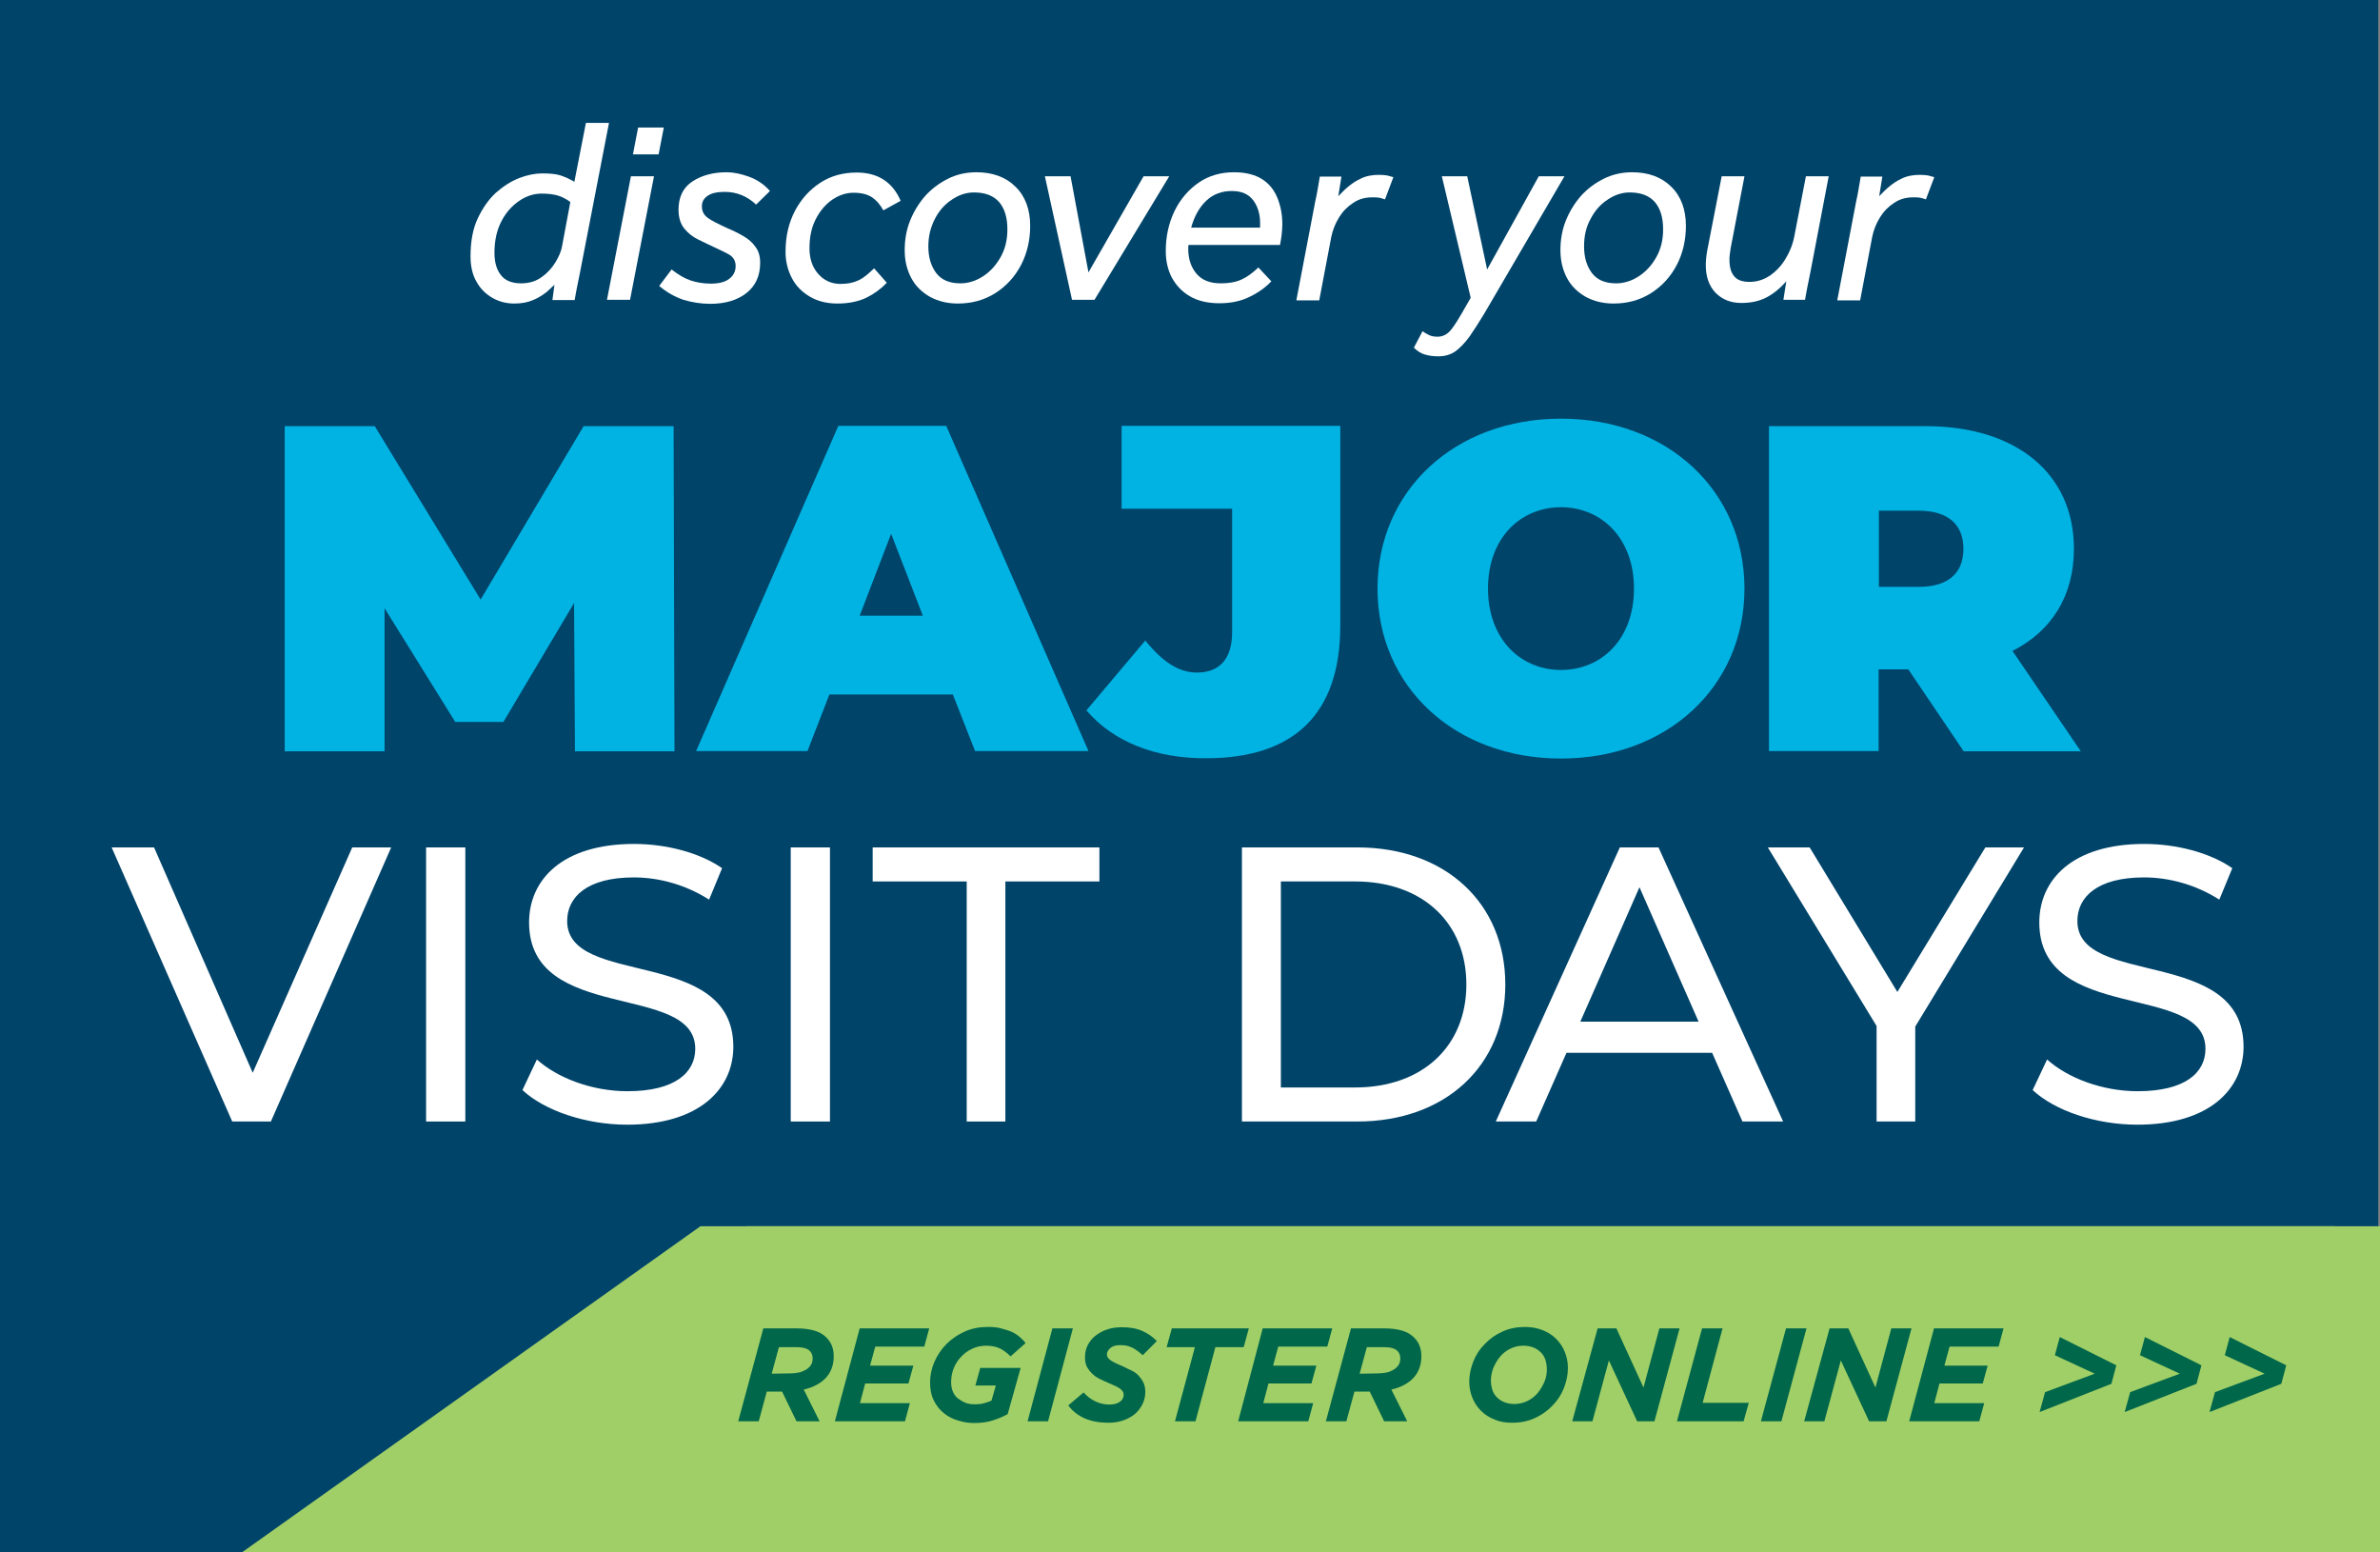
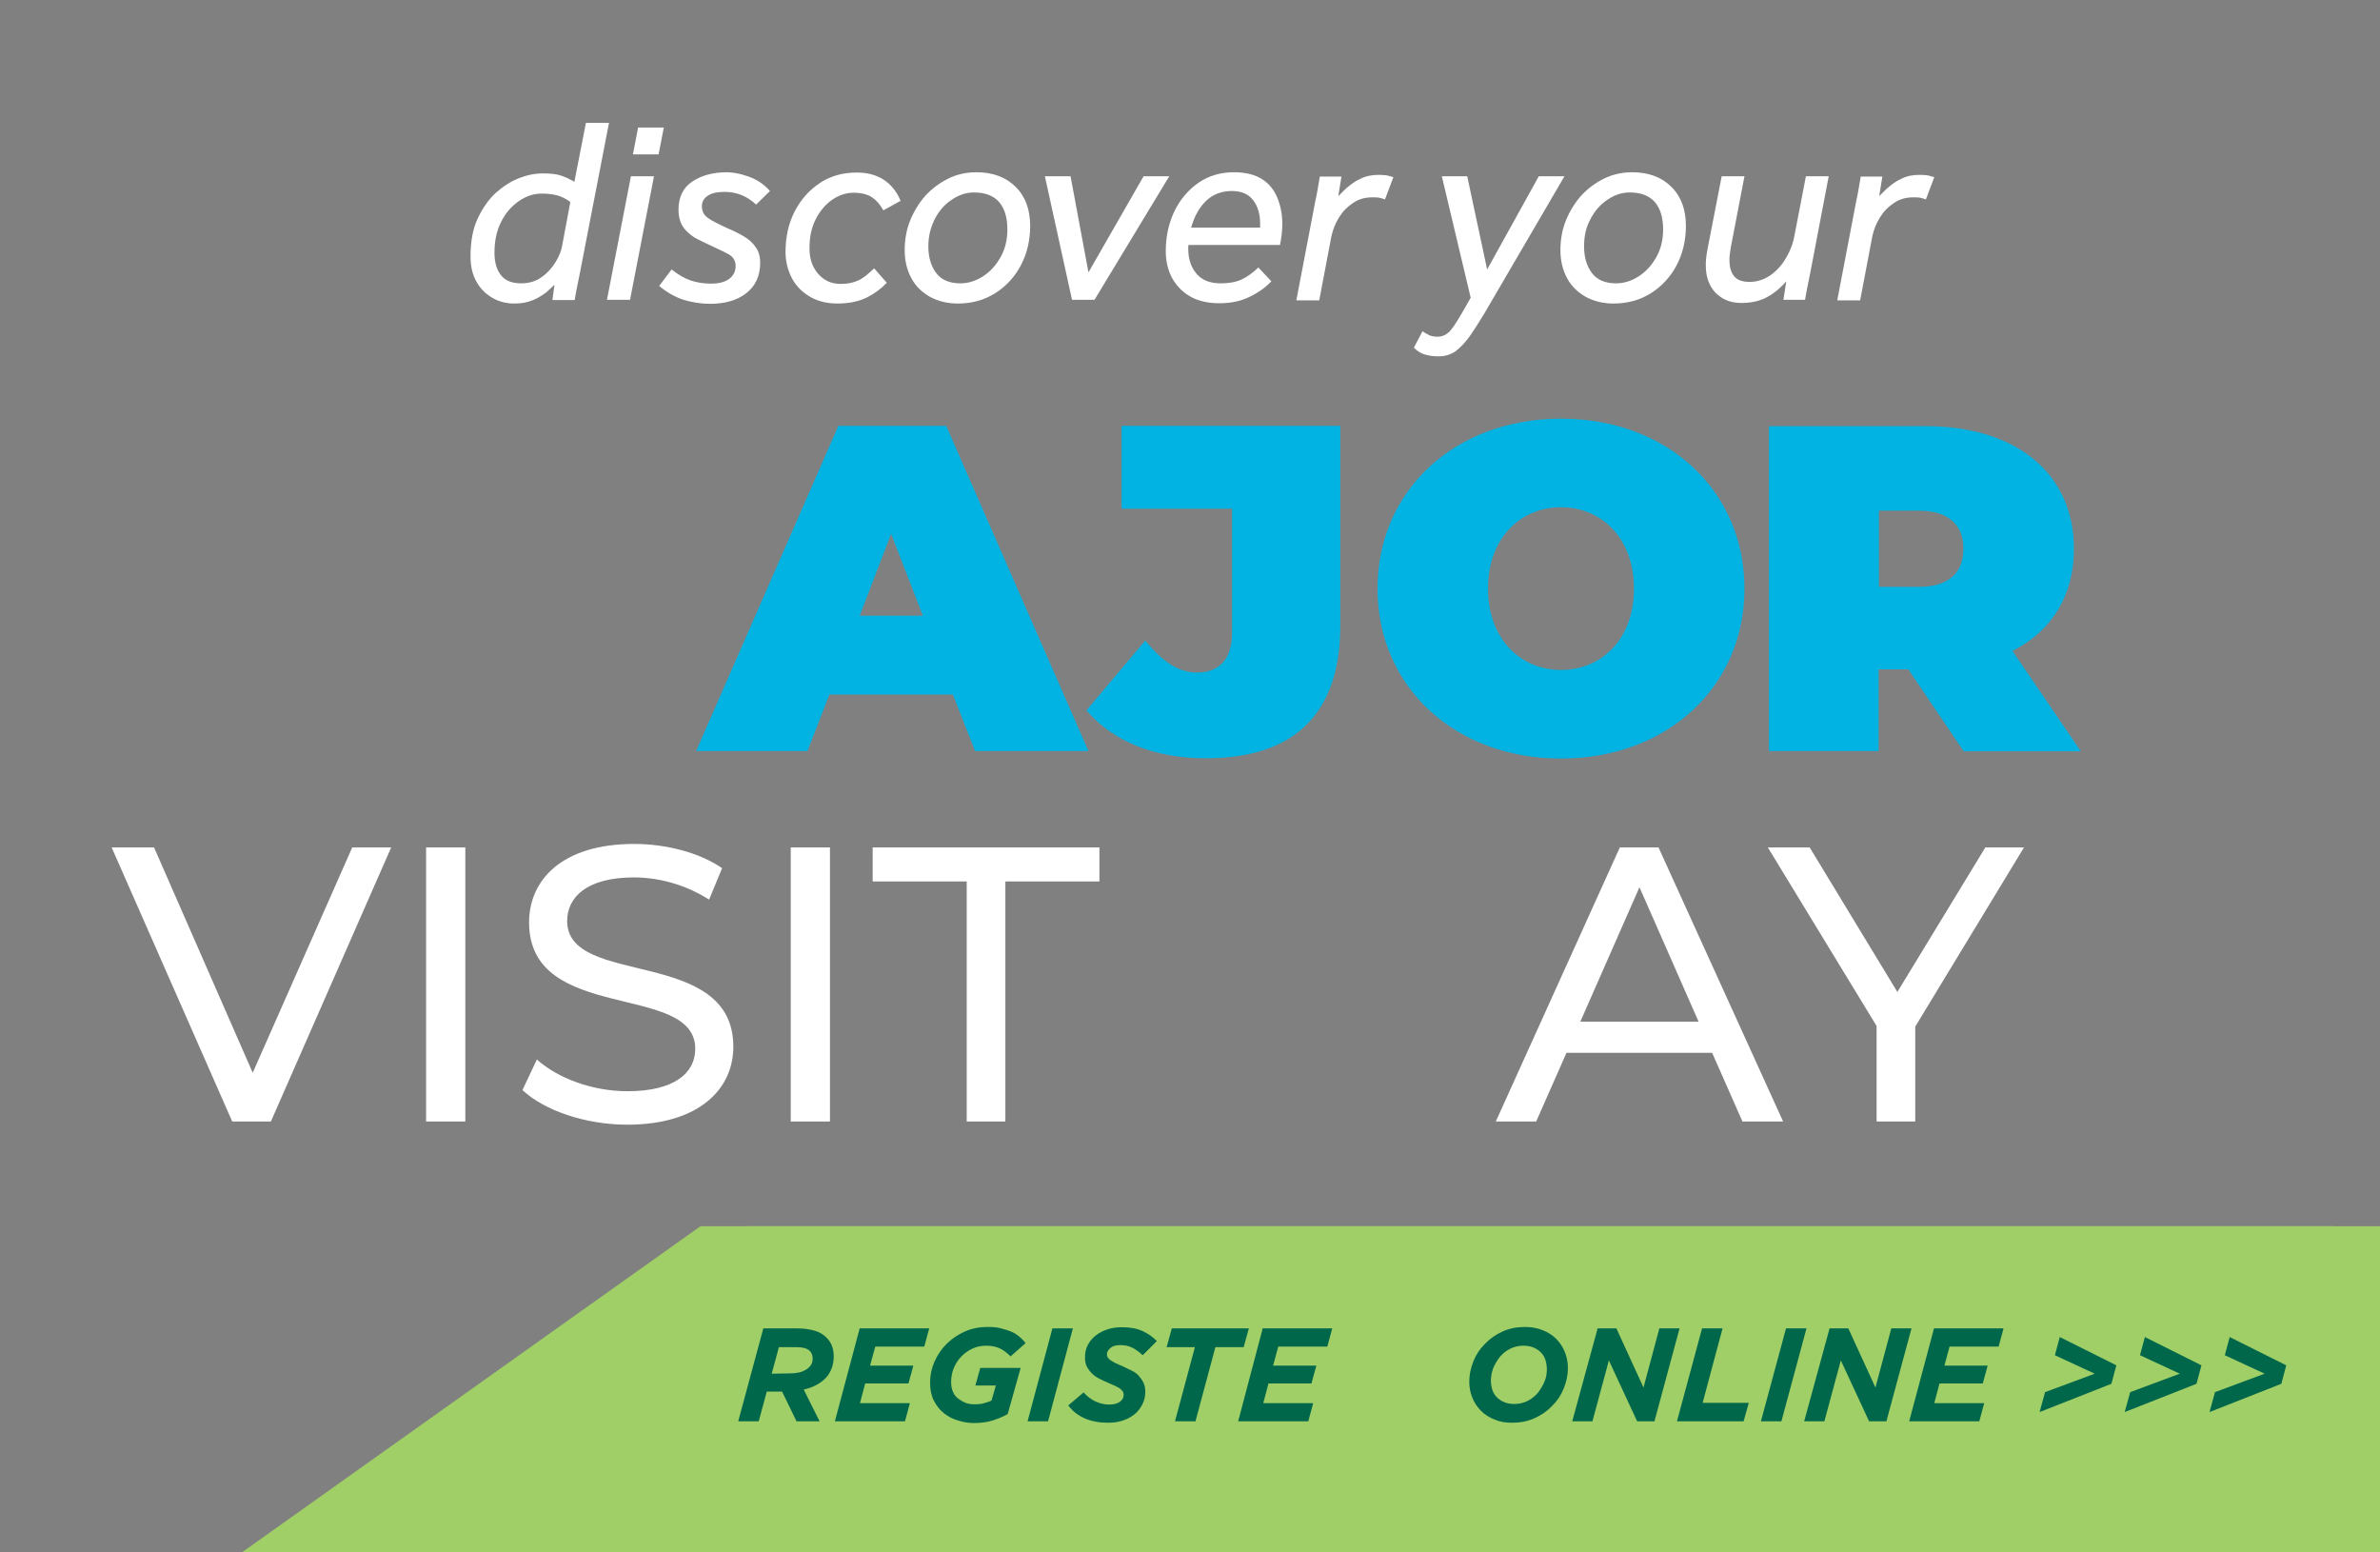
<svg xmlns="http://www.w3.org/2000/svg" version="1.1" id="Layer_1" x="0px" y="0px" viewBox="0 0 825 538" style="enable-background:new 0 0 825 538;" xml:space="preserve">
  <rect x="0" y="0" width="825" height="538" fill="#808080" stroke="none" />
  <style type="text/css">
	.st0{fill:#00446A;}
	.st1{fill:#A0CF67;}
	.st2{fill:#00674A;}
	.st3{enable-background:new    ;}
	.st4{fill:#FFFFFF;}
	.st5{fill:#00B3E3;}
</style>
-   <rect x="-0.6" class="st0" width="825" height="538" />
  <polygon class="st1" points="242.8,425 83.9,538 809.3,538 809.3,425 " />
  <polygon class="st1" points="258.9,425 99.9,538 825.4,538 825.4,425 " />
  <g>
    <path class="st2" d="M264.6,460.4h11.7c2.4,0,4.4,0.3,6.1,0.8c1.7,0.5,3,1.3,4.1,2.4c1.7,1.7,2.5,3.8,2.5,6.5   c0,2.9-0.9,5.4-2.6,7.3s-4.3,3.4-7.8,4.2l5.5,11h-8l-5-10.3h-5.3l-2.8,10.3h-7.1L264.6,460.4L264.6,460.4z M273.8,476   c1.1,0,2.1-0.1,3.1-0.3c1-0.2,1.8-0.6,2.5-1c0.7-0.4,1.3-1,1.7-1.6s0.6-1.4,0.6-2.3c0-1-0.3-1.9-1-2.6c-0.9-0.9-2.5-1.3-4.7-1.3   H270l-2.5,9.2L273.8,476L273.8,476z" />
    <path class="st2" d="M298,460.4h24.1l-1.7,6.3h-17l-1.8,6.6h15l-1.7,6.2h-15l-1.8,6.8h17.3l-1.7,6.3h-24.3L298,460.4L298,460.4z" />
    <path class="st2" d="M332,492.3c-1.8-0.5-3.4-1.4-4.8-2.5c-1.4-1.1-2.6-2.6-3.5-4.4s-1.3-3.8-1.3-6.2c0-2.5,0.5-4.9,1.5-7.2   s2.4-4.4,4.2-6.2s3.9-3.2,6.3-4.3c2.5-1.1,5.1-1.6,8-1.6c1.7,0,3.2,0.1,4.6,0.5s2.6,0.7,3.7,1.2s2,1.1,2.8,1.8   c0.8,0.7,1.5,1.4,2,2.1l-5.2,4.6c-1-1-2.1-1.9-3.4-2.6s-3-1.1-5-1.1c-1.7,0-3.3,0.3-4.8,1s-2.8,1.6-3.9,2.8c-1.1,1.1-2,2.5-2.6,4   c-0.6,1.5-0.9,3.1-0.9,4.8c0,1.3,0.2,2.4,0.6,3.3c0.4,1,1,1.8,1.8,2.4c0.8,0.6,1.6,1.1,2.6,1.5s2.1,0.5,3.2,0.5   c1.3,0,2.4-0.1,3.3-0.4s1.8-0.5,2.5-0.9l1.5-5.2h-7.1l1.7-6.1h14l-4.5,16c-1.6,0.9-3.3,1.6-5.2,2.2s-4,0.9-6.5,0.9   C335.7,493.2,333.9,492.9,332,492.3L332,492.3z" />
    <path class="st2" d="M364.8,460.4h7.1l-8.6,32.2h-7.1L364.8,460.4z" />
    <path class="st2" d="M370.3,487.1l5.3-4.5c1.3,1.4,2.6,2.4,4.1,3.1s3.1,1.1,4.9,1.1c1.4,0,2.6-0.3,3.5-0.9s1.4-1.4,1.4-2.4   c0-0.4-0.1-0.8-0.2-1.1c-0.2-0.3-0.5-0.6-0.9-1c-0.4-0.3-1-0.7-1.7-1s-1.6-0.7-2.7-1.2c-1-0.4-2-0.9-3-1.4c-1-0.5-1.8-1.1-2.5-1.8   s-1.3-1.5-1.8-2.4c-0.4-0.9-0.6-1.9-0.6-3.1c0-1.7,0.3-3.1,1-4.4s1.6-2.4,2.8-3.3c1.2-0.9,2.5-1.6,4.1-2.1c1.5-0.5,3.2-0.7,4.9-0.7   c2.8,0,5.1,0.4,7.1,1.3c1.9,0.9,3.6,2,5,3.5l-4.9,4.9c-1.2-1.1-2.4-2-3.6-2.6c-1.2-0.6-2.5-0.9-4.1-0.9s-2.7,0.3-3.5,1   c-0.8,0.7-1.2,1.4-1.2,2.2c0,0.4,0.1,0.8,0.3,1.1c0.2,0.3,0.5,0.6,0.9,0.9c0.4,0.3,1,0.6,1.7,1c0.7,0.3,1.6,0.7,2.7,1.2   s2.1,1,3.1,1.5s1.8,1.1,2.4,1.8s1.2,1.5,1.6,2.4s0.6,1.9,0.6,3.1c0,1.7-0.4,3.2-1.1,4.5s-1.6,2.5-2.8,3.4c-1.2,0.9-2.5,1.6-4.1,2.1   c-1.5,0.5-3.2,0.7-4.9,0.7C378,493.1,373.3,491.1,370.3,487.1L370.3,487.1z" />
    <path class="st2" d="M414.2,466.9h-9.8l1.8-6.5h26.7l-1.8,6.5h-9.8l-6.9,25.7h-7.1L414.2,466.9L414.2,466.9z" />
    <path class="st2" d="M437.7,460.4h24.1l-1.7,6.3h-17l-1.8,6.6h15l-1.7,6.2h-14.9l-1.8,6.8h17.3l-1.7,6.3h-24.3L437.7,460.4   L437.7,460.4z" />
-     <path class="st2" d="M468.3,460.4H480c2.4,0,4.4,0.3,6.1,0.8c1.7,0.5,3,1.3,4.1,2.4c1.7,1.7,2.5,3.8,2.5,6.5c0,2.9-0.9,5.4-2.6,7.3   s-4.3,3.4-7.8,4.2l5.5,11h-8l-5-10.3h-5.3l-2.8,10.3h-7.1L468.3,460.4L468.3,460.4z M477.5,476c1.1,0,2.1-0.1,3.1-0.3   c1-0.2,1.8-0.6,2.5-1c0.7-0.4,1.3-1,1.7-1.6s0.6-1.4,0.6-2.3c0-1-0.3-1.9-1-2.6c-0.9-0.9-2.5-1.3-4.7-1.3h-5.9l-2.5,9.2L477.5,476   L477.5,476z" />
  </g>
  <g>
    <path class="st2" d="M518.1,492c-1.8-0.7-3.4-1.7-4.7-3s-2.3-2.8-3-4.5c-0.7-1.7-1.1-3.6-1.1-5.6c0-2.4,0.5-4.7,1.4-7   s2.2-4.3,4-6.1c1.7-1.8,3.7-3.2,6.1-4.3s5-1.6,7.9-1.6c2.2,0,4.2,0.4,6,1.1s3.4,1.7,4.7,3s2.3,2.8,3,4.5c0.7,1.7,1.1,3.6,1.1,5.6   c0,2.4-0.5,4.7-1.4,7s-2.2,4.3-4,6.1c-1.7,1.8-3.7,3.2-6.1,4.3s-5,1.6-7.9,1.6C521.9,493.1,519.9,492.8,518.1,492L518.1,492z    M529.6,485.5c1.4-0.7,2.6-1.7,3.5-2.8s1.7-2.5,2.3-3.9s0.8-2.9,0.8-4.2c0-1.2-0.2-2.3-0.5-3.3c-0.3-1-0.9-1.9-1.6-2.6   c-0.7-0.7-1.6-1.3-2.6-1.7c-1-0.4-2.2-0.6-3.5-0.6c-1.7,0-3.2,0.4-4.6,1.1c-1.4,0.7-2.6,1.7-3.5,2.8s-1.7,2.5-2.3,3.9   c-0.5,1.4-0.8,2.9-0.8,4.2c0,1.2,0.2,2.3,0.5,3.3c0.3,1,0.9,1.9,1.6,2.6c0.7,0.7,1.6,1.3,2.6,1.7c1,0.4,2.2,0.6,3.5,0.6   C526.7,486.6,528.2,486.2,529.6,485.5z" />
    <path class="st2" d="M553.8,460.4h6.5l9.4,20.5l5.5-20.5h7l-8.7,32.2h-6l-9.8-21.1l-5.7,21.1h-7L553.8,460.4L553.8,460.4z" />
    <path class="st2" d="M590,460.4h7.1l-6.9,25.8h16l-1.8,6.4h-23.1L590,460.4L590,460.4z" />
    <path class="st2" d="M619.1,460.4h7.1l-8.7,32.2h-7.1L619.1,460.4z" />
    <path class="st2" d="M634.2,460.4h6.5l9.4,20.5l5.5-20.5h7l-8.7,32.2h-6l-9.8-21.1l-5.7,21.1h-7L634.2,460.4L634.2,460.4z" />
    <path class="st2" d="M670.4,460.4h24.1l-1.7,6.3h-17l-1.8,6.6h15l-1.7,6.2h-15l-1.8,6.8h17.3l-1.7,6.3h-24.3L670.4,460.4   L670.4,460.4z" />
    <path class="st2" d="M708.9,482.5l17.2-6.4l-13.8-6.4l1.7-6.3l19.6,9.8l-1.7,6.4l-24.9,9.8L708.9,482.5L708.9,482.5z" />
    <path class="st2" d="M738.4,482.5l17.2-6.4l-13.8-6.4l1.7-6.3l19.6,9.8l-1.7,6.4l-24.9,9.8L738.4,482.5L738.4,482.5z" />
    <path class="st2" d="M767.8,482.5l17.2-6.4l-13.8-6.4l1.7-6.3l19.6,9.8l-1.7,6.4l-24.9,9.8L767.8,482.5L767.8,482.5z" />
  </g>
  <g class="st3">
    <path class="st4" d="M191.5,103.9l0.7-5.2c-0.6,0.6-1.5,1.4-2.7,2.5c-1.3,1-2.8,2-4.7,2.8c-1.9,0.8-4,1.2-6.5,1.2   c-2.7,0-5.2-0.6-7.5-1.9c-2.3-1.3-4.2-3.1-5.6-5.6c-1.4-2.4-2.1-5.4-2.1-8.8c0-5.2,0.8-9.6,2.5-13.2c1.7-3.6,3.8-6.6,6.3-8.9   c2.6-2.3,5.3-4,8.1-5.1c2.9-1.1,5.5-1.6,7.9-1.6c2.8,0,4.9,0.2,6.4,0.7c1.5,0.5,3.1,1.2,4.8,2.2l4-20.4h8l-10.1,52.1   c-0.4,1.9-0.7,3.5-1,4.9c-0.3,1.4-0.5,2.8-0.8,4.4H191.5z M194.8,85.5l2.9-15.5c-1.5-1.1-3.1-1.9-4.6-2.3c-1.5-0.4-3.3-0.6-5.4-0.6   c-2.6,0-5.2,0.8-7.7,2.5c-2.5,1.7-4.6,4-6.2,7.1c-1.6,3.1-2.4,6.7-2.4,10.9c0,3.2,0.7,5.8,2.2,7.7c1.4,1.9,3.8,2.9,7,2.9   c2.8,0,5.2-0.7,7.2-2.2c2-1.4,3.6-3.2,4.8-5.2S194.5,87.1,194.8,85.5z" />
    <path class="st4" d="M210.4,103.9l8.3-42.8h8l-8.3,42.8H210.4z M219.4,53.5l1.8-9.3h8.9l-1.8,9.3H219.4z" />
    <path class="st4" d="M228.5,99.1l4.3-5.7c2.3,1.8,4.5,3.1,6.6,3.8c2.1,0.7,4.4,1.1,7,1.1c2.7,0,4.8-0.5,6.3-1.6   c1.5-1.1,2.3-2.6,2.3-4.5c0-1.8-0.8-3.1-2.3-4c-1.6-0.9-3.4-1.7-5.5-2.7c-1.6-0.7-3.3-1.6-5.2-2.5c-1.9-0.9-3.5-2.2-4.8-3.8   c-1.3-1.6-2-3.8-2-6.5c0-4.4,1.6-7.7,4.8-9.8c3.2-2.1,7.1-3.2,11.9-3.2c2.3,0,4.8,0.5,7.6,1.5c2.8,1,5.3,2.6,7.4,5l-4.8,4.7   c-3.1-2.9-6.7-4.4-10.9-4.4c-2.5,0-4.5,0.4-5.8,1.3c-1.4,0.9-2.1,2.1-2.1,3.7c0,1.6,0.6,2.9,1.9,3.9c1.3,1,3.7,2.2,7.2,3.8   c1.9,0.8,3.7,1.7,5.4,2.7c1.7,1,3.1,2.2,4.1,3.7c1.1,1.4,1.6,3.3,1.6,5.5c0,4.5-1.6,8-4.8,10.5c-3.2,2.5-7.4,3.7-12.5,3.7   c-3.2,0-6.3-0.5-9.3-1.4C233.9,102.9,231.1,101.3,228.5,99.1z" />
  </g>
  <g class="st3">
    <path class="st4" d="M303,93l4.4,5c-2,2.1-4.3,3.8-7.1,5.2c-2.8,1.3-6.1,2-10,2c-3.7,0-6.9-0.8-9.6-2.4c-2.7-1.6-4.8-3.7-6.2-6.4   c-1.4-2.7-2.2-5.7-2.2-9.1c0-5.4,1.1-10.1,3.3-14.3c2.2-4.1,5.1-7.3,8.8-9.7c3.7-2.4,7.9-3.5,12.6-3.5c7.3,0,12.4,3.3,15.2,9.8   l-6,3.3c-1.1-2-2.4-3.5-3.9-4.5c-1.5-1-3.6-1.6-6.4-1.6c-2.6,0-5,0.8-7.4,2.4c-2.3,1.6-4.2,3.8-5.7,6.7c-1.5,2.9-2.2,6.2-2.2,10.2   c0,3.6,1,6.5,3,8.8c2,2.3,4.6,3.5,7.8,3.5c2.6,0,4.7-0.5,6.5-1.4S301.3,94.6,303,93z" />
  </g>
  <g class="st3">
    <path class="st4" d="M338.5,59.7c5.6,0,10.2,1.7,13.5,5c3.4,3.3,5.1,7.9,5.1,13.6c0,5-1.1,9.6-3.2,13.6c-2.1,4-5.1,7.3-8.9,9.7   c-3.8,2.4-8.1,3.6-13,3.6c-3.6,0-6.8-0.8-9.6-2.3c-2.8-1.6-5-3.7-6.5-6.5c-1.5-2.8-2.3-6-2.3-9.7c0-3.6,0.6-7.1,1.9-10.3   c1.3-3.2,3.1-6.1,5.3-8.6c2.3-2.5,4.9-4.4,7.9-5.9C331.7,60.4,335,59.7,338.5,59.7z M337.6,66.7c-2.6,0-5.1,0.8-7.5,2.4   c-2.5,1.6-4.5,3.8-6,6.7s-2.3,6-2.3,9.6c0,3.7,0.9,6.8,2.7,9.2c1.8,2.4,4.6,3.6,8.4,3.6c2.7,0,5.3-0.8,7.8-2.4   c2.5-1.6,4.5-3.8,6.1-6.6c1.6-2.8,2.4-6,2.4-9.7c0-4-0.9-7.1-2.8-9.4C344.4,67.8,341.5,66.7,337.6,66.7z" />
  </g>
  <g class="st3">
    <path class="st4" d="M371.6,103.9l-9.4-42.8h8.9l6.2,33.3l19.1-33.3h8.9l-25.9,42.8H371.6z" />
  </g>
  <g class="st3">
    <path class="st4" d="M427.7,59.7c4,0,7.3,0.8,9.8,2.4c2.5,1.6,4.2,3.8,5.3,6.5c1.1,2.7,1.7,5.7,1.7,9c0,2.3-0.3,4.8-0.8,7.3h-31.7   c-0.1,0.3-0.1,0.6-0.1,0.8c0,0.2,0,0.4,0,0.6c0,3.4,0.9,6.2,2.8,8.5c1.9,2.3,4.7,3.4,8.5,3.4c2.8,0,5.1-0.4,7.1-1.3   c2-0.9,3.9-2.3,5.9-4.2l4.5,4.8c-2,2.1-4.6,4-7.6,5.4c-3,1.5-6.5,2.2-10.4,2.2c-4,0-7.5-0.8-10.2-2.4c-2.8-1.6-4.8-3.8-6.3-6.5   c-1.4-2.7-2.1-5.8-2.1-9.2c0-5,1-9.6,3-13.8c2-4.1,4.8-7.4,8.4-9.9C419,60.9,423.1,59.7,427.7,59.7z M412.9,78.9h23.9   c0-0.3,0-0.6,0-0.8c0-0.2,0-0.5,0-0.8c0-3.1-0.8-5.8-2.4-7.9c-1.6-2.1-4-3.2-7.4-3.2c-3.5,0-6.5,1.1-8.9,3.4   C415.8,71.8,414,74.9,412.9,78.9z" />
    <path class="st4" d="M449.4,103.9l6.5-34c0.4-1.8,0.7-3.3,0.9-4.6c0.2-1.3,0.5-2.7,0.7-4.1h7.5l-1.1,6.8c0.9-0.9,1.9-2,3.2-3.1   s2.8-2.2,4.6-3c1.8-0.9,3.9-1.3,6.3-1.3c1,0,2,0.1,2.8,0.2c0.8,0.2,1.5,0.4,2.2,0.6l-2.9,7.7c-0.9-0.3-1.6-0.5-2.1-0.6   c-0.6-0.1-1.3-0.1-2.4-0.1c-2.4,0-4.6,0.6-6.5,1.9c-2,1.3-3.6,2.9-4.9,5c-1.3,2.1-2.2,4.3-2.7,6.7l-4.2,22.1H449.4z" />
  </g>
  <g class="st3">
    <path class="st4" d="M490.1,120.5l3-5.7c0.7,0.5,1.4,0.9,2.2,1.3c0.8,0.4,1.8,0.6,3,0.6c1.8,0,3.4-0.8,4.7-2.4   c1.3-1.6,3-4.4,5.2-8.3l1.6-2.8l-10-42.1h8.8l6.9,32.3l17.9-32.3h8.9l-27.8,47.6c-1.8,3-3.5,5.6-5,7.8c-1.6,2.2-3.2,3.9-4.9,5.2   c-1.7,1.2-3.7,1.8-6,1.8c-1.7,0-3.2-0.2-4.6-0.6C492.6,122.5,491.3,121.7,490.1,120.5z" />
  </g>
  <g class="st3">
    <path class="st4" d="M565.8,59.7c5.6,0,10.2,1.7,13.5,5c3.4,3.3,5.1,7.9,5.1,13.6c0,5-1.1,9.6-3.2,13.6c-2.1,4-5.1,7.3-8.9,9.7   c-3.8,2.4-8.1,3.6-13,3.6c-3.6,0-6.8-0.8-9.6-2.3c-2.8-1.6-5-3.7-6.5-6.5c-1.5-2.8-2.3-6-2.3-9.7c0-3.6,0.6-7.1,1.9-10.3   c1.3-3.2,3.1-6.1,5.3-8.6c2.3-2.5,4.9-4.4,7.9-5.9C559.1,60.4,562.3,59.7,565.8,59.7z M564.9,66.7c-2.6,0-5.1,0.8-7.5,2.4   c-2.5,1.6-4.5,3.8-6,6.7c-1.6,2.8-2.3,6-2.3,9.6c0,3.7,0.9,6.8,2.7,9.2c1.8,2.4,4.6,3.6,8.4,3.6c2.7,0,5.3-0.8,7.8-2.4   c2.5-1.6,4.5-3.8,6.1-6.6c1.6-2.8,2.4-6,2.4-9.7c0-4-0.9-7.1-2.8-9.4C571.7,67.8,568.8,66.7,564.9,66.7z" />
    <path class="st4" d="M633.9,61.1l-6.4,33.5c-0.4,1.9-0.7,3.5-1,4.9s-0.5,2.8-0.8,4.4h-7.5l1-6.4c-2.3,2.6-4.7,4.5-7.1,5.7   c-2.4,1.2-5.2,1.8-8.5,1.8c-3.7,0-6.6-1.2-8.9-3.5c-2.2-2.3-3.4-5.5-3.4-9.4c0-0.7,0-1.5,0.1-2.4c0.1-0.9,0.2-1.9,0.4-2.9l5-25.7   h7.9l-4.8,25c-0.1,0.8-0.2,1.5-0.3,2.2c-0.1,0.6-0.1,1.2-0.1,1.7c0,2.5,0.5,4.4,1.6,5.7c1.1,1.4,2.9,2,5.4,2c2.6,0,5-0.8,7.2-2.3   c2.1-1.5,4-3.5,5.4-6c1.5-2.5,2.5-5.2,3-8.1l3.9-20.2H633.9z" />
    <path class="st4" d="M636.9,103.9l6.5-34c0.4-1.8,0.7-3.3,0.9-4.6c0.2-1.3,0.5-2.7,0.7-4.1h7.5l-1.1,6.8c0.9-0.9,1.9-2,3.2-3.1   s2.8-2.2,4.6-3c1.8-0.9,3.9-1.3,6.3-1.3c1,0,2,0.1,2.8,0.2c0.8,0.2,1.5,0.4,2.2,0.6l-2.9,7.7c-0.9-0.3-1.6-0.5-2.1-0.6   s-1.3-0.1-2.4-0.1c-2.4,0-4.6,0.6-6.5,1.9c-2,1.3-3.6,2.9-4.9,5c-1.3,2.1-2.2,4.3-2.7,6.7l-4.2,22.1H636.9z" />
  </g>
  <g class="st3">
    <path class="st4" d="M135.6,293.7l-41.7,95H80.5l-41.8-95h14.7l34.2,78.1l34.5-78.1H135.6z" />
    <path class="st4" d="M147.7,293.7h13.6v95h-13.6V293.7z" />
    <path class="st4" d="M181.1,377.8l5-10.6c7.1,6.4,19.1,11,31.4,11c16.4,0,23.5-6.4,23.5-14.7c0-23.2-57.6-8.6-57.6-43.8   c0-14.7,11.4-27.2,36.4-27.2c11.1,0,22.7,3,30.5,8.4l-4.5,10.9c-8.3-5.3-17.6-7.7-26.1-7.7c-16.2,0-23.1,6.8-23.1,15.1   c0,23.2,57.6,8.7,57.6,43.6c0,14.5-11.7,27-36.8,27C203,389.8,188.7,384.9,181.1,377.8z" />
    <path class="st4" d="M274.1,293.7h13.6v95h-13.6V293.7z" />
    <path class="st4" d="M335.1,305.5h-32.6v-11.8h78.6v11.8h-32.6v83.2h-13.4V305.5z" />
  </g>
  <g class="st3">
-     <path class="st4" d="M430.5,293.7h40c30.5,0,51.3,19.3,51.3,47.5c0,28.2-20.8,47.5-51.3,47.5h-40V293.7z M469.7,376.9   c23.5,0,38.6-14.4,38.6-35.7c0-21.3-15.1-35.7-38.6-35.7h-25.7v71.4H469.7z" />
-   </g>
+     </g>
  <g class="st3">
    <path class="st4" d="M593.5,364.9H543l-10.5,23.8h-14l43-95h13.4l43.2,95H604L593.5,364.9z M588.8,354.1l-20.5-46.6l-20.5,46.6   H588.8z" />
  </g>
  <g class="st3">
    <path class="st4" d="M663.9,355.8v32.9h-13.4v-33.1l-37.7-61.9h14.5l30.4,50.1l30.5-50.1h13.4L663.9,355.8z" />
-     <path class="st4" d="M704.6,377.8l5-10.6c7.1,6.4,19.1,11,31.4,11c16.4,0,23.5-6.4,23.5-14.7c0-23.2-57.6-8.6-57.6-43.8   c0-14.7,11.4-27.2,36.4-27.2c11.1,0,22.7,3,30.5,8.4l-4.5,10.9c-8.3-5.3-17.6-7.7-26.1-7.7c-16.2,0-23.1,6.8-23.1,15.1   c0,23.2,57.6,8.7,57.6,43.6c0,14.5-11.7,27-36.8,27C726.4,389.8,712.2,384.9,704.6,377.8z" />
  </g>
  <g class="st3">
-     <path class="st5" d="M199.3,260.4L199,209l-24.5,41.2h-16.7l-24.5-39.4v49.6H98.7V147.7h31.2l36.7,60.1l35.7-60.1h31.2l0.3,112.7   H199.3z" />
-   </g>
+     </g>
  <g class="st3">
    <path class="st5" d="M330.3,240.7h-42.8l-7.6,19.6h-38.6l49.3-112.7h37.4l49.3,112.7h-39.3L330.3,240.7z M319.9,213.4L308.9,185   L298,213.4H319.9z" />
  </g>
  <g class="st3">
    <path class="st5" d="M376.6,246.2L397,222c6,7.4,11.6,11.1,17.9,11.1c7.9,0,12.2-4.8,12.2-14v-42.8h-38.3v-28.7h75.8v69.2   c0,30.9-16.3,46-46.5,46C400.6,262.9,385.9,257.1,376.6,246.2z" />
    <path class="st5" d="M477.5,204c0-34.1,26.9-58.9,63.6-58.9s63.6,24.8,63.6,58.9s-26.9,58.9-63.6,58.9S477.5,238.1,477.5,204z    M566.4,204c0-17.5-11.3-28.2-25.3-28.2c-14,0-25.3,10.6-25.3,28.2c0,17.5,11.3,28.2,25.3,28.2C555.1,232.2,566.4,221.6,566.4,204z   " />
  </g>
  <g class="st3">
    <path class="st5" d="M661.5,232h-10.3v28.3h-38V147.7h54.3c31.4,0,51.4,16.4,51.4,42.5c0,16.3-7.7,28.5-21.3,35.4l23.7,34.8h-40.6   L661.5,232z M665.1,177h-13.8v26.4h13.8c10.5,0,15.5-5,15.5-13.2S675.5,177,665.1,177z" />
  </g>
</svg>